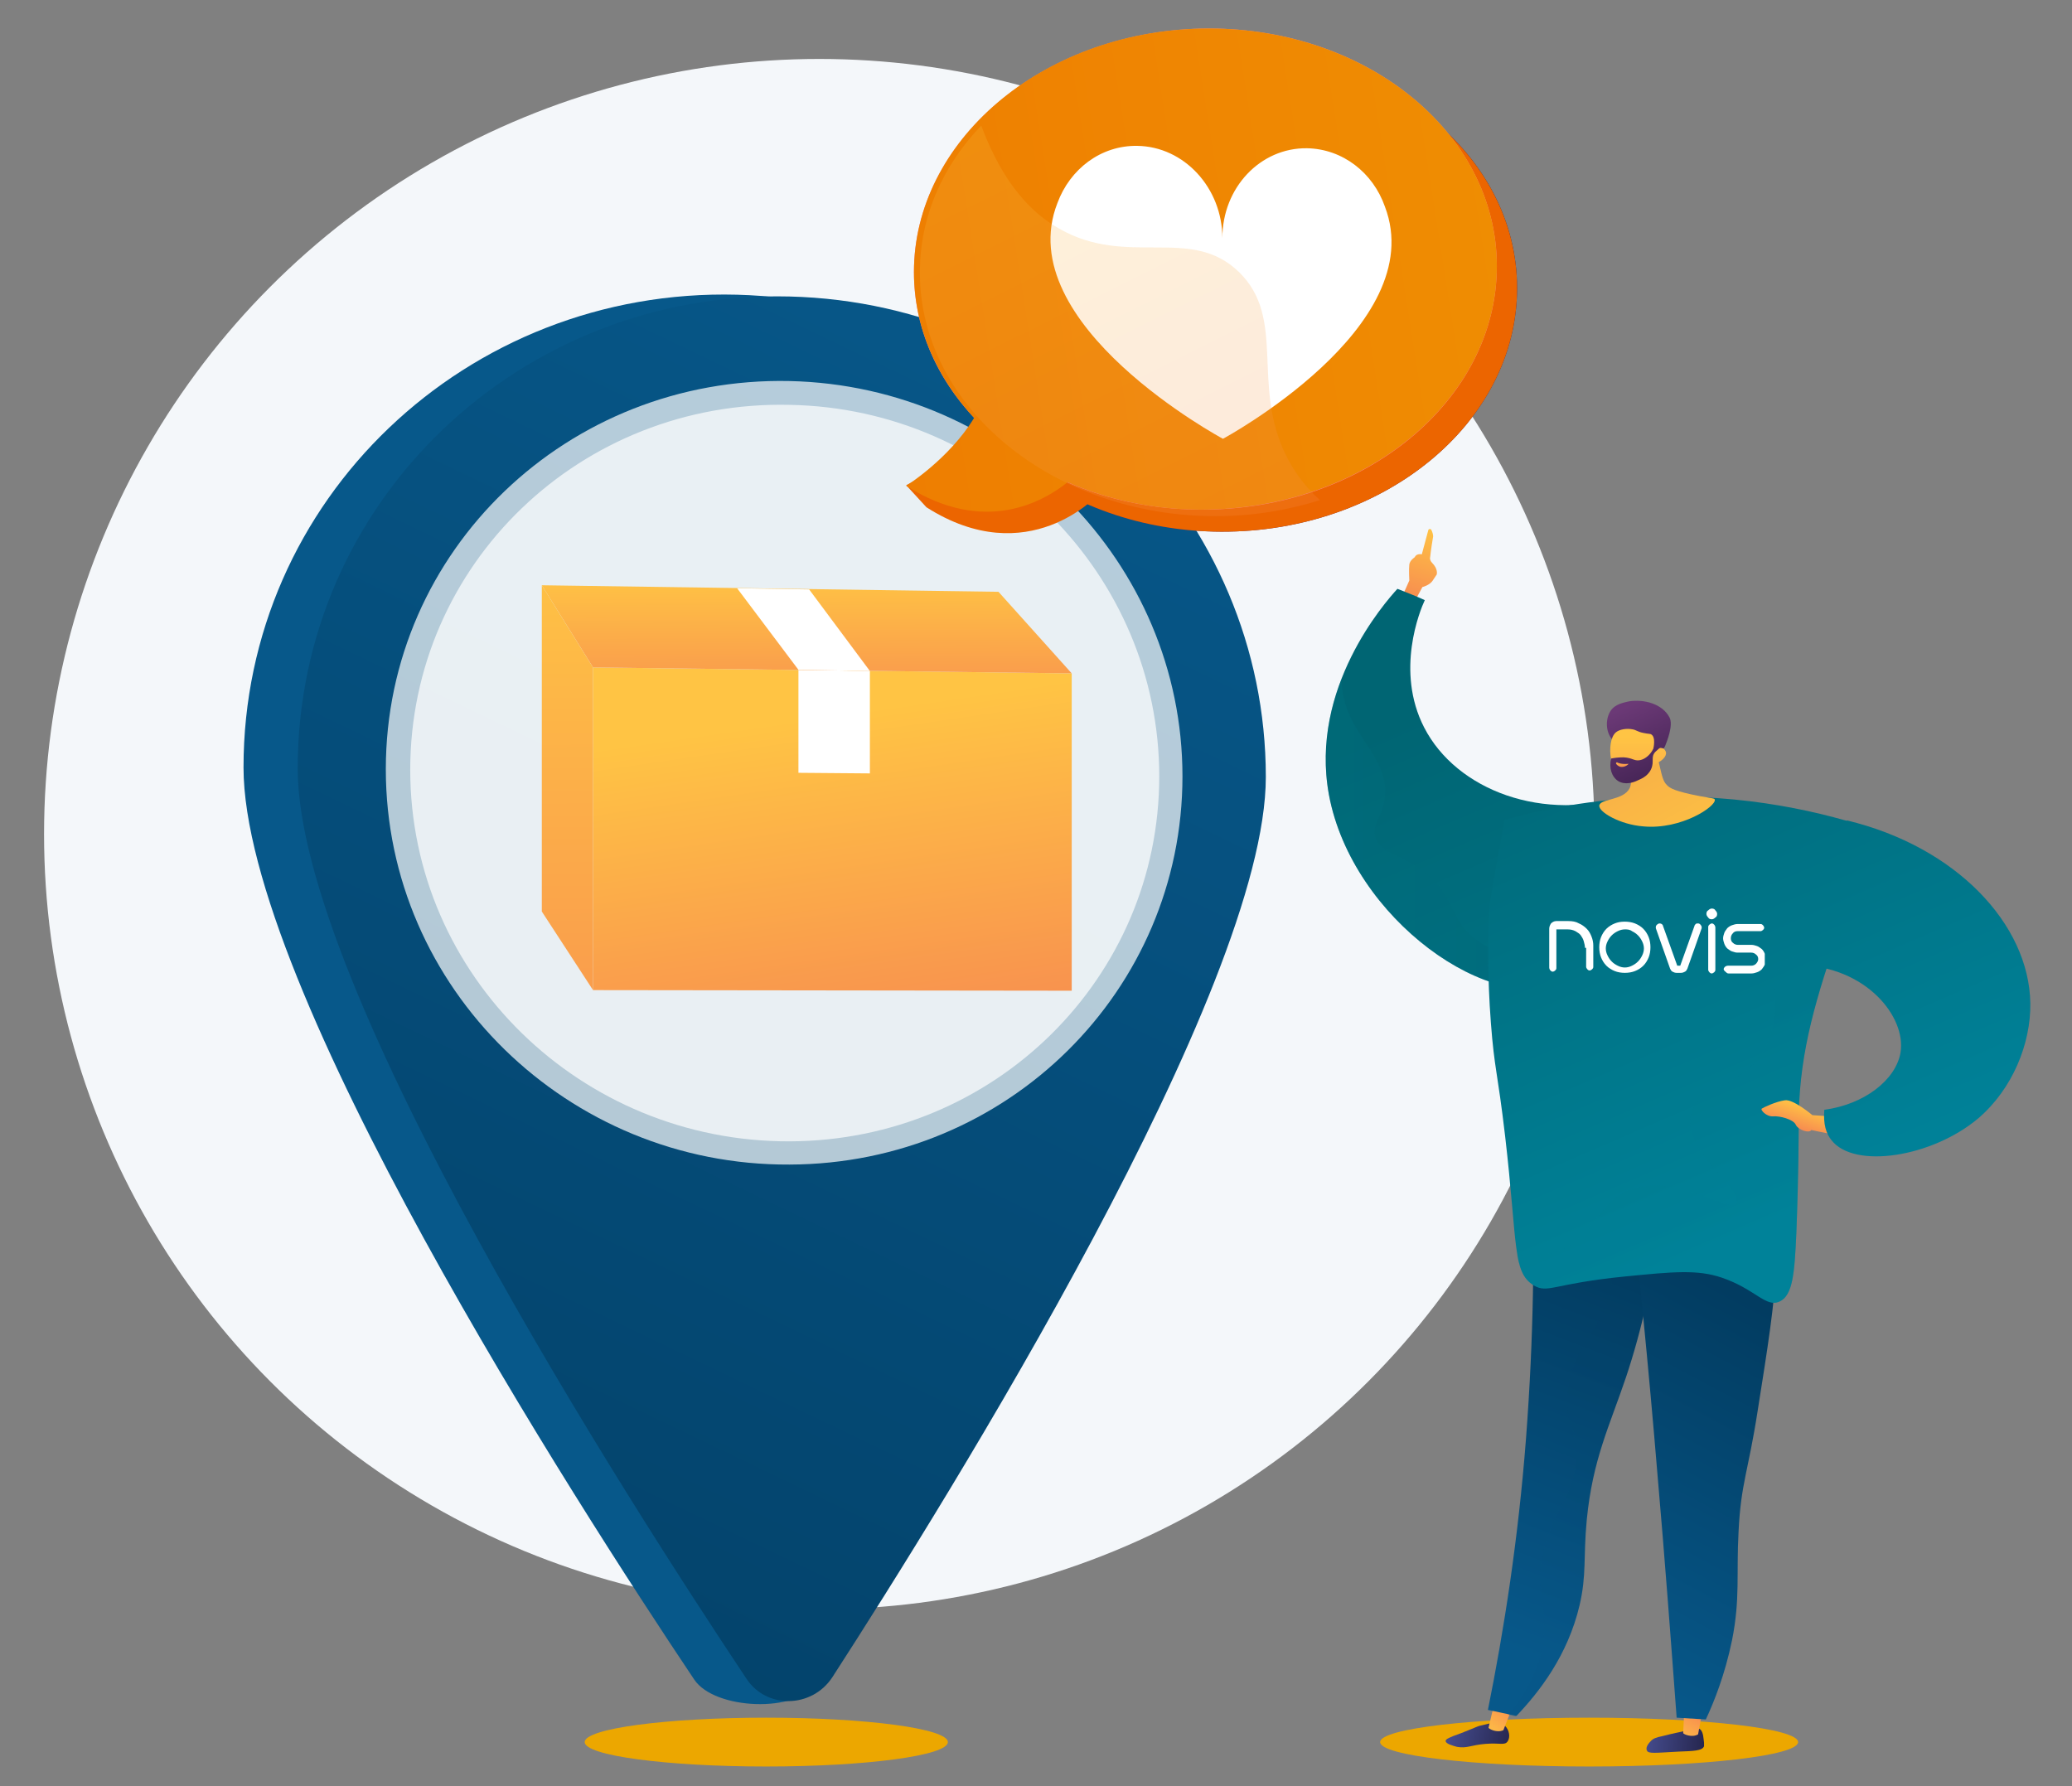
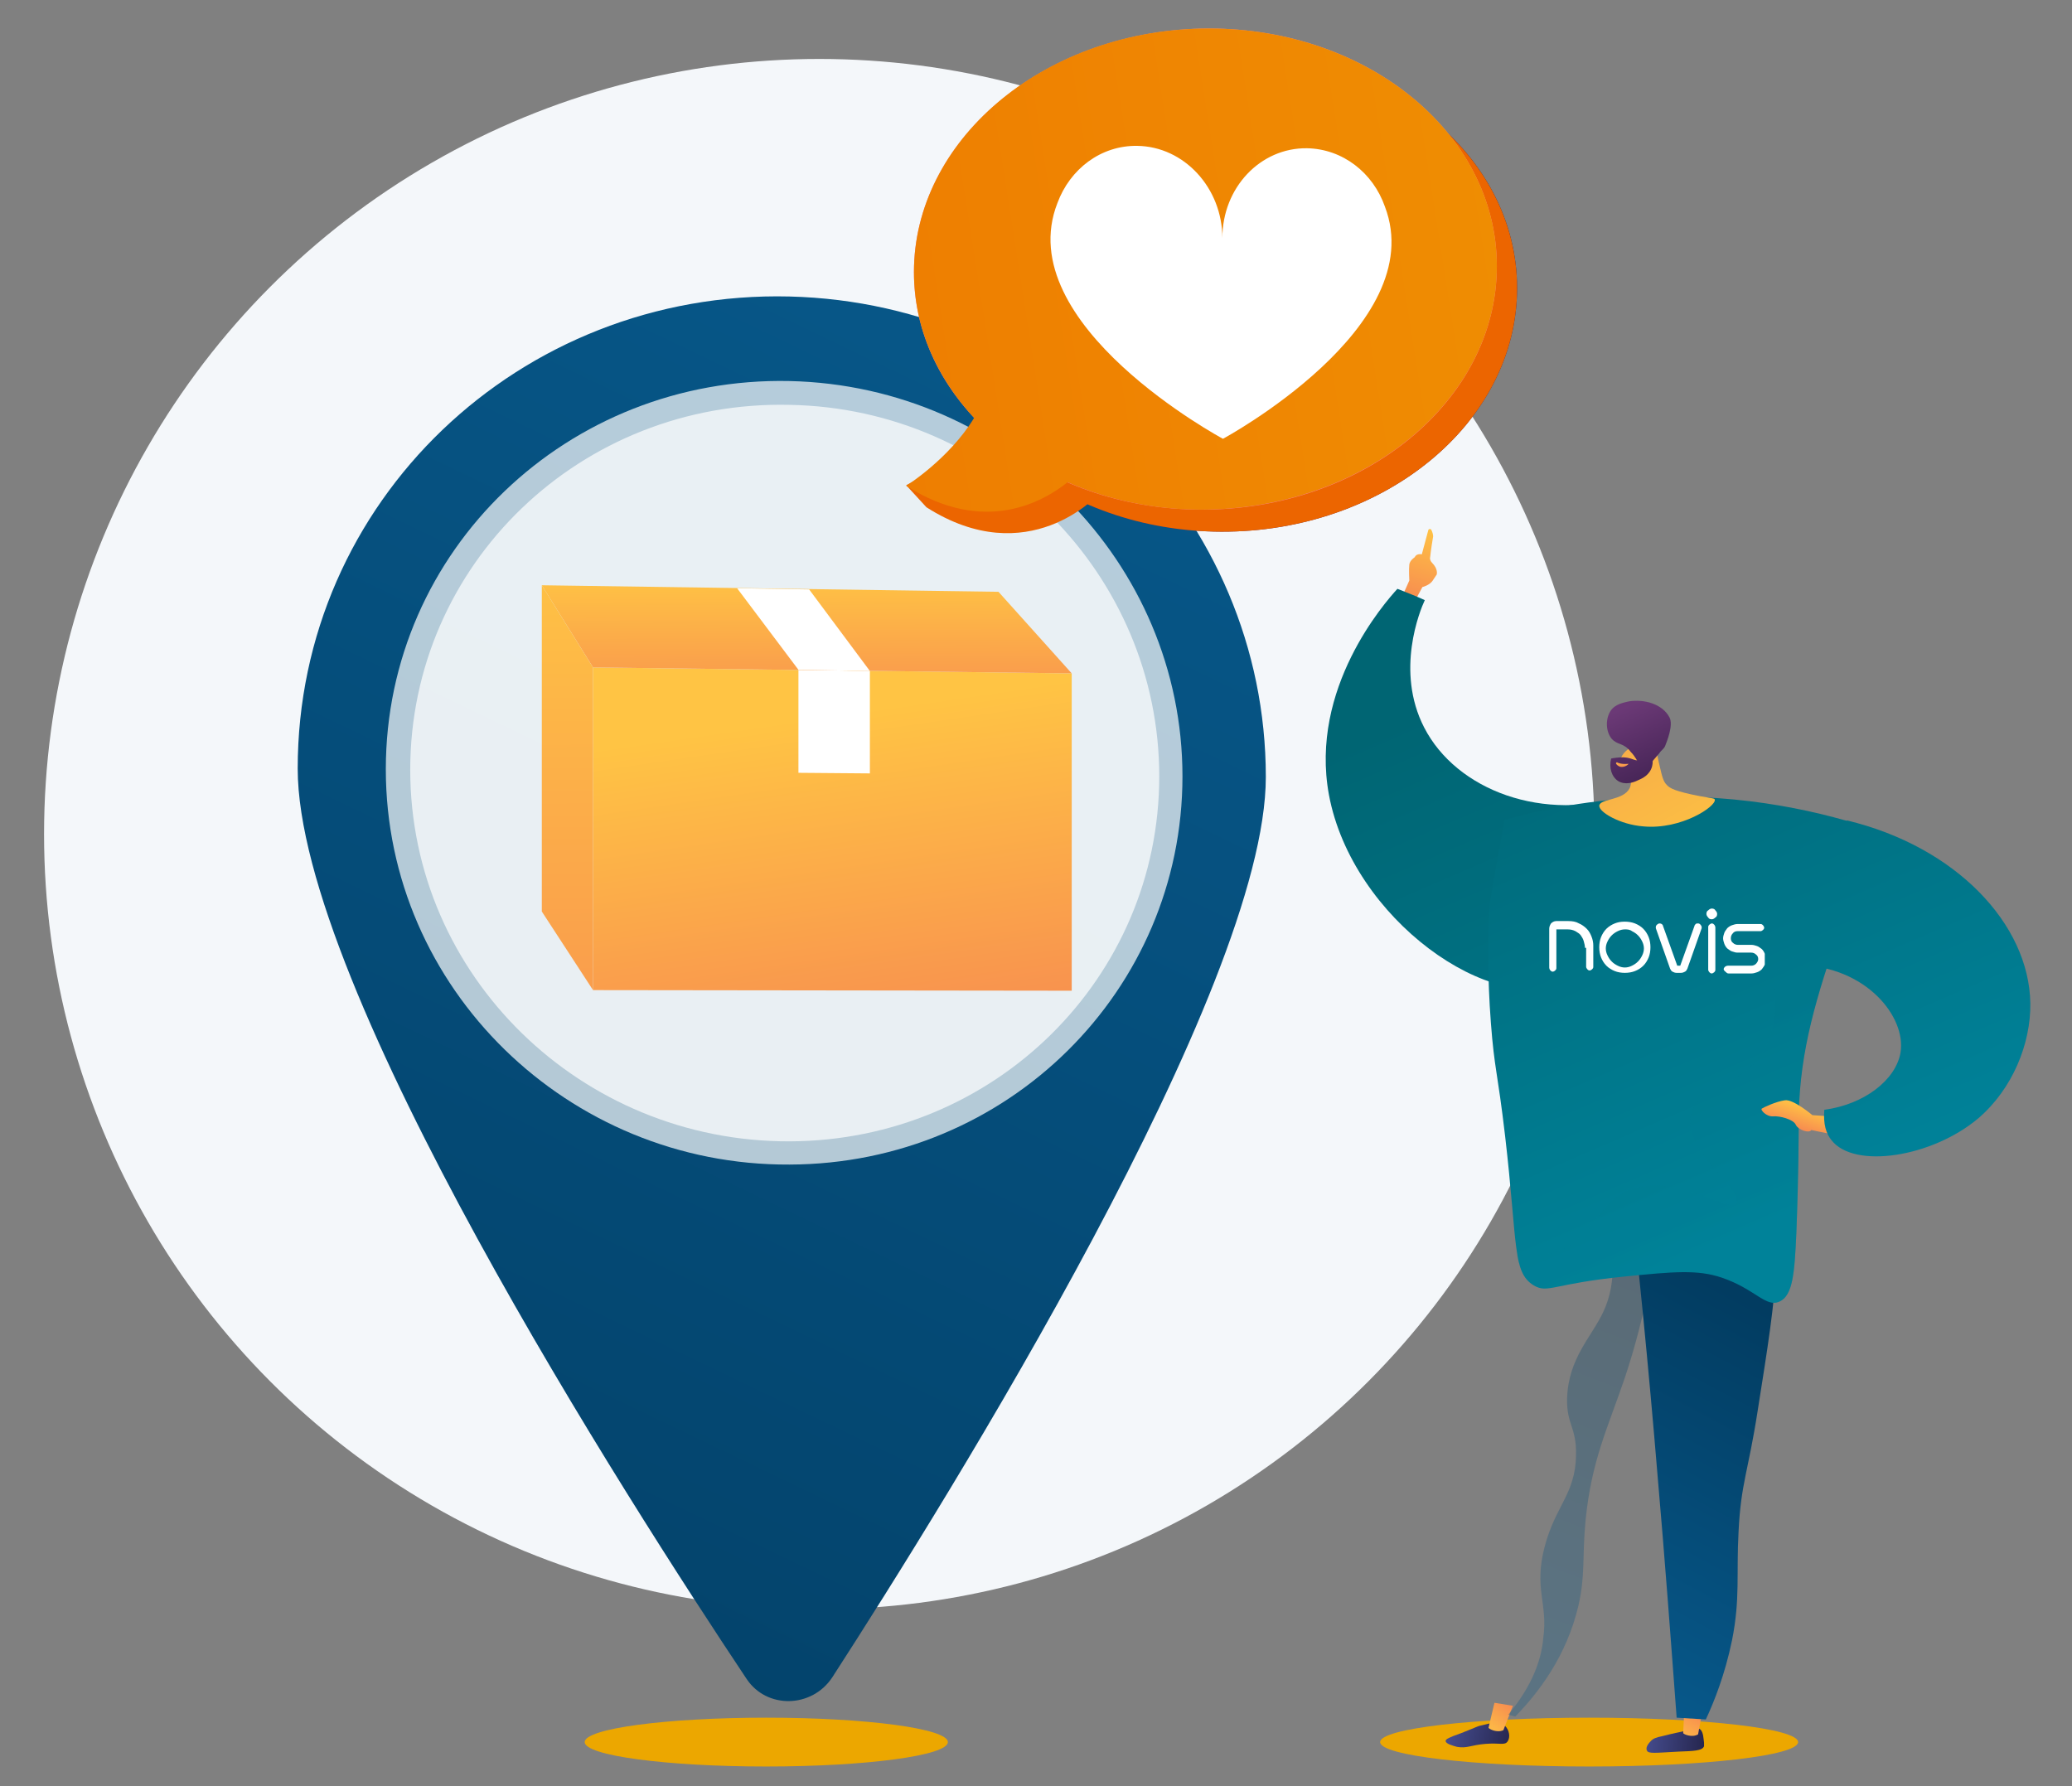
<svg xmlns="http://www.w3.org/2000/svg" xmlns:xlink="http://www.w3.org/1999/xlink" version="1.1" id="Layer_1" x="0px" y="0px" viewBox="0 0 348 300" style="enable-background:new 0 0 348 300;" xml:space="preserve">
  <rect x="0" y="0" width="348" height="300" fill="#808080" stroke="none" />
  <style type="text/css">
	.st0{fill:#F4F7FA;}
	.st1{fill:#ECA700;}
	.st2{fill:url(#SVGID_1_);}
	.st3{fill:url(#SVGID_00000078760170305830742890000001832641889690016426_);}
	.st4{opacity:0.7;fill:#FFFFFF;}
	.st5{fill:url(#SVGID_00000022530870792568869540000017082181952731776444_);}
	.st6{fill:#FFFFFF;}
	.st7{fill:url(#SVGID_00000166664364211694350280000015614861179194127513_);}
	.st8{fill:url(#SVGID_00000091714134630419937080000010633361825921348276_);}
	.st9{fill:url(#SVGID_00000175318770575517805120000005444265978456112046_);}
	.st10{fill:#EC6500;}
	.st11{fill:url(#SVGID_00000160903892305386204820000002651084559786898603_);}
	.st12{fill:url(#SVGID_00000105425037386944574070000001169377533354353341_);}
	.st13{opacity:0.2;}
	.st14{fill:url(#SVGID_00000065777150886026106540000014808033833089811607_);}
	.st15{fill:url(#SVGID_00000011028684864645377530000014773887412791142797_);}
	.st16{fill:url(#SVGID_00000075874458946220858740000012170869304123684737_);}
	.st17{fill:url(#SVGID_00000155851983901980338550000015494261279527474347_);}
	.st18{fill:url(#SVGID_00000105395399304670262080000014486757689238938541_);}
	.st19{fill:url(#SVGID_00000169520006463877704510000004979073464894074766_);}
	.st20{fill:url(#SVGID_00000058577655036238346250000014256837865943185332_);}
	.st21{fill:url(#SVGID_00000037666188237067011850000018232626093514611644_);}
	.st22{opacity:0.3;fill:url(#SVGID_00000103967200232782363840000009601929033972772492_);}
	.st23{fill:url(#SVGID_00000147195127645859535040000000408626440324743084_);}
	.st24{opacity:0.3;fill:url(#SVGID_00000095315706921019247610000017510126986066525594_);}
	.st25{fill:url(#SVGID_00000137120787110215025000000004893888536346395583_);}
	.st26{fill:url(#SVGID_00000150793272850910335420000006639473841071859645_);}
	.st27{fill:url(#SVGID_00000126325568510778338120000016904298406280966792_);}
	.st28{fill:url(#SVGID_00000096021602262073222850000001277993017153874857_);}
	.st29{fill:url(#SVGID_00000114753018612668473070000014577079365207862952_);}
	.st30{fill:url(#SVGID_00000148657049476912646040000006583834175158806428_);}
	.st31{opacity:0.3;fill:url(#SVGID_00000071534026986072428430000000059254810980002706_);}
	.st32{fill:url(#SVGID_00000170977557715905657630000014103656153498305671_);}
	.st33{fill:url(#SVGID_00000107572867777821008540000017052801897992700309_);}
	.st34{clip-path:url(#SVGID_00000090269682236324150190000009958013550450414208_);}
	.st35{clip-path:url(#SVGID_00000074409734131927868170000017942164621322836915_);fill:#FFFFFF;}
</style>
  <circle class="st0" cx="137.6" cy="140.1" r="130.2" />
  <ellipse class="st1" cx="266.9" cy="292.6" rx="35.1" ry="4.1" />
  <ellipse class="st1" cx="128.7" cy="292.6" rx="30.5" ry="4.1" />
  <g>
    <g>
      <linearGradient id="SVGID_1_" gradientUnits="userSpaceOnUse" x1="178.477" y1="16.033" x2="-52.135" y2="496.21">
        <stop offset="0.841" style="stop-color:#07588A" />
        <stop offset="0.872" style="stop-color:#075687" />
        <stop offset="0.892" style="stop-color:#06507E" />
        <stop offset="0.909" style="stop-color:#04466F" />
        <stop offset="0.92" style="stop-color:#023C61" />
      </linearGradient>
-       <path class="st2" d="M204.1,130.4c0,35.6-47.1,121.7-66.8,152.2c-3.4,5.2-17.3,4.6-20.7-0.5c-20.1-30-75.7-116.4-75.7-153.2    c0-45,37.5-80.6,82.9-79.4C168.4,50.7,204.1,86.9,204.1,130.4z" />
      <linearGradient id="SVGID_00000084527739836900021760000014602989612848116394_" gradientUnits="userSpaceOnUse" x1="173.932" y1="41.184" x2="31.191" y2="338.397">
        <stop offset="0" style="stop-color:#07588A" />
        <stop offset="0.996" style="stop-color:#023C61" />
      </linearGradient>
      <path style="fill:url(#SVGID_00000084527739836900021760000014602989612848116394_);" d="M212.6,130.5    c0,35.5-53.1,120.7-72.8,151.2c-3.4,5.2-11,5.4-14.4,0.3C105.4,252,50,165.8,50,129.1c0-44.9,37.3-80.4,82.6-79.3    C177.1,50.9,212.6,87,212.6,130.5z" />
      <path class="st4" d="M198.6,130.4c0,35.9-29.3,65.1-66,65.2c-37.2,0.2-67.8-29.6-67.8-66.4s30.6-66,67.8-65.2    C169.3,64.8,198.6,94.5,198.6,130.4z" />
      <path class="st4" d="M194.7,130.4c0,33.8-27.6,61.2-62.1,61.3c-35,0.1-63.7-27.8-63.7-62.4s28.7-62.1,63.7-61.3    C167.1,68.6,194.7,96.6,194.7,130.4z" />
      <g>
        <linearGradient id="SVGID_00000072963137912529368720000012927243824849248900_" gradientUnits="userSpaceOnUse" x1="136.984" y1="120.387" x2="149.952" y2="208.969">
          <stop offset="0" style="stop-color:#FFC444" />
          <stop offset="0.996" style="stop-color:#F36F56" />
        </linearGradient>
        <polygon style="fill:url(#SVGID_00000072963137912529368720000012927243824849248900_);" points="180,166.4 99.6,166.3      99.6,112.1 180,113.1    " />
        <polygon class="st6" points="146.1,129.9 134.1,129.8 134.1,112.5 146.1,112.7    " />
        <linearGradient id="SVGID_00000143605909112767707280000009467399424859414714_" gradientUnits="userSpaceOnUse" x1="135.453" y1="96.409" x2="135.589" y2="133.8">
          <stop offset="0" style="stop-color:#FFC444" />
          <stop offset="0.996" style="stop-color:#F36F56" />
        </linearGradient>
        <polygon style="fill:url(#SVGID_00000143605909112767707280000009467399424859414714_);" points="180,113.1 99.6,112.1 91,98.3      167.7,99.4    " />
        <linearGradient id="SVGID_00000109725233198612893050000004762233435805623204_" gradientUnits="userSpaceOnUse" x1="95.133" y1="90.497" x2="95.749" y2="259.105">
          <stop offset="0" style="stop-color:#FFC444" />
          <stop offset="0.996" style="stop-color:#F36F56" />
        </linearGradient>
        <polygon style="fill:url(#SVGID_00000109725233198612893050000004762233435805623204_);" points="99.6,166.3 91,153.1 91,98.3      99.6,112.1    " />
        <polygon class="st6" points="146.1,112.7 134.1,112.5 123.8,98.8 135.9,99    " />
      </g>
    </g>
    <g>
      <linearGradient id="SVGID_00000049184059612715646860000006337494342228558757_" gradientUnits="userSpaceOnUse" x1="332.608" y1="15.392" x2="399.404" y2="139.277" gradientTransform="matrix(-1 0 0 1 556.504 0)">
        <stop offset="0" style="stop-color:#311944" />
        <stop offset="1" style="stop-color:#893976" />
      </linearGradient>
      <path style="fill:url(#SVGID_00000049184059612715646860000006337494342228558757_);" d="M156.9,49.4c0,22,21.4,39.8,48.2,39.9    c27.2,0.1,49.7-18.2,49.7-40.9S232.3,7.9,205.1,8.5C178.3,9.1,156.9,27.4,156.9,49.4z" />
      <path class="st10" d="M156.9,49.4c0,22,21.4,39.8,48.2,39.9c27.2,0.1,49.7-18.2,49.7-40.9S232.3,7.9,205.1,8.5    C178.3,9.1,156.9,27.4,156.9,49.4z" />
      <path class="st10" d="M184.4,83.1c0,0-11.7,13-28.8,2.1l-3.4-3.7c0,0,17.4-8.8,17.8-16.4L184.4,83.1z" />
      <linearGradient id="SVGID_00000107555634863875664100000011922155402295220626_" gradientUnits="userSpaceOnUse" x1="336.052" y1="11.738" x2="402.848" y2="135.623" gradientTransform="matrix(-1 0 0 1 556.504 0)">
        <stop offset="0" style="stop-color:#FF9085" />
        <stop offset="1" style="stop-color:#FB6FBB" />
      </linearGradient>
      <path style="fill:url(#SVGID_00000107555634863875664100000011922155402295220626_);" d="M153.5,45.7c0,22,21.4,39.8,48.2,39.9    c27.2,0.1,49.7-18.2,49.7-40.9c0-22.6-22.4-40.5-49.7-39.9C174.8,5.5,153.5,23.8,153.5,45.7z" />
      <linearGradient id="SVGID_00000018218109406174254570000011978231661528759470_" gradientUnits="userSpaceOnUse" x1="11.87" y1="-8.417" x2="585.437" y2="81.516" gradientTransform="matrix(-1 0 0 1 556.504 0)">
        <stop offset="0" style="stop-color:#F3B704" />
        <stop offset="0.996" style="stop-color:#EC6500" />
      </linearGradient>
      <path style="fill:url(#SVGID_00000018218109406174254570000011978231661528759470_);" d="M152.2,81.6c0,0,7.2-4.5,11.4-11.4    c-6.3-6.8-10.1-15.2-10.1-24.5c0-22,21.4-40.3,48.2-40.9c27.2-0.6,49.7,17.2,49.7,39.9c0,22.6-22.4,40.9-49.7,40.9    c-8.1,0-15.7-1.7-22.4-4.6C175.3,84.2,165.4,90,152.2,81.6z" />
      <g>
        <path class="st6" d="M232.6,34.7L232.6,34.7c-2-5.7-7.1-9.7-13.1-9.8c-7.8-0.1-14.2,6.6-14.2,15.1c0-8.4-6.4-15.4-14.3-15.5     c-6.1-0.1-11.3,3.9-13.4,9.6l0,0c-8,20.4,27.8,39.6,27.8,39.6S240.3,54.9,232.6,34.7z" />
      </g>
      <g class="st13">
        <linearGradient id="SVGID_00000112597908267770500690000000896448133903393696_" gradientUnits="userSpaceOnUse" x1="166.811" y1="19.923" x2="232.529" y2="151.802">
          <stop offset="0" style="stop-color:#FCC343" />
          <stop offset="0.886" style="stop-color:#ED6E54" />
        </linearGradient>
-         <path style="fill:url(#SVGID_00000112597908267770500690000000896448133903393696_);" d="M216,76.5c-5.9-11.9,0.1-23-7.9-30.8     c-8.1-7.9-18.7-0.7-30.2-7.3c-4.5-2.5-9.4-7.4-13.1-17.3c-6.5,6.8-10.3,15.3-10.3,24.7c0,22.6,22.4,40.9,49.7,40.9     c6.2,0,12.1-1,17.5-2.7C218.9,81.5,217.2,78.9,216,76.5z" />
      </g>
    </g>
    <g>
      <linearGradient id="SVGID_00000086678478250014619240000004694585254048466095_" gradientUnits="userSpaceOnUse" x1="2374.513" y1="88.743" x2="2380.601" y2="107.323" gradientTransform="matrix(-1 0 0 1 2615.82 0)">
        <stop offset="0" style="stop-color:#FFC444" />
        <stop offset="0.996" style="stop-color:#F36F56" />
      </linearGradient>
      <path style="fill:url(#SVGID_00000086678478250014619240000004694585254048466095_);" d="M237.5,101.2l1.4-2.6    c0,0,1.3-0.3,1.8-1.2c0.6-0.9,0.6-0.9,0.6-0.9s0.3-0.9-0.8-2c-0.2-0.2-0.4-0.6-0.3-0.9c0.1-1,0.4-3,0.5-3.5c0-0.3-0.1-0.7-0.3-1.1    c-0.1-0.2-0.4-0.2-0.5,0l-1.1,4.1c0,0-0.9-0.2-1.2,0.5c0,0-0.8,0.5-0.9,1.2c-0.1,0.8,0,2.7,0,2.7l-1.2,2.7L237.5,101.2z" />
      <linearGradient id="SVGID_00000047020010107127211290000014227455060520917938_" gradientUnits="userSpaceOnUse" x1="2326.113" y1="229.921" x2="2374.515" y2="118.085" gradientTransform="matrix(-1 0 0 1 2615.82 0)">
        <stop offset="0" style="stop-color:#008299" />
        <stop offset="0.996" style="stop-color:#006573" />
      </linearGradient>
      <path style="fill:url(#SVGID_00000047020010107127211290000014227455060520917938_);" d="M239.3,100.8c-0.8,1.7-5,11.9-0.1,21.4    c5.4,10.5,20,16.1,34.5,11.3c0.1,1.9,1.3,25.7-10.4,31.4c-12.6,6.1-36.2-10.5-40.1-31.4c-3.3-17.9,9.4-32.3,11.5-34.6    C236.2,99.5,237.8,100.1,239.3,100.8z" />
      <linearGradient id="SVGID_00000060730313246437734400000014696425145914283671_" gradientUnits="userSpaceOnUse" x1="-3092.713" y1="586.067" x2="-3083.037" y2="586.067" gradientTransform="matrix(0.996 8.970000e-02 -8.970000e-02 0.996 3409.515 -14.335)">
        <stop offset="0" style="stop-color:#444B8C" />
        <stop offset="0.996" style="stop-color:#26264F" />
      </linearGradient>
      <path style="fill:url(#SVGID_00000060730313246437734400000014696425145914283671_);" d="M285.6,290.5c0.5,0.5,0.5,1.5,0.6,2.2    c0,0.3,0,0.5,0,0.6c-0.3,0.8-1.9,0.8-4.3,0.9c-3.9,0.2-5.1,0.4-5.3-0.2c-0.3-0.6,0.5-1.4,0.6-1.5c0.4-0.5,1-0.7,2-0.9    c1.9-0.5,3.1-0.7,3.5-0.8C284.9,290.3,285.3,290.2,285.6,290.5z" />
      <linearGradient id="SVGID_00000074439279320510223120000016467606888331114892_" gradientUnits="userSpaceOnUse" x1="-3555.405" y1="486.712" x2="-3551.16" y2="477.925" gradientTransform="matrix(0.998 6.940000e-02 -6.940000e-02 0.998 3862.78 53.566)">
        <stop offset="0" style="stop-color:#FFC444" />
        <stop offset="0.996" style="stop-color:#F36F56" />
      </linearGradient>
      <path style="fill:url(#SVGID_00000074439279320510223120000016467606888331114892_);" d="M282.9,286.7l-0.2,4.4    c0.1,0.2,1.5,0.8,2.5,0.2l0.8-4.4L282.9,286.7z" />
      <linearGradient id="SVGID_00000036945253800504062960000005764601955518184095_" gradientUnits="userSpaceOnUse" x1="-3295.426" y1="900.132" x2="-3285.146" y2="900.132" gradientTransform="matrix(0.977 0.213 -0.213 0.977 3654.876 113.806)">
        <stop offset="0" style="stop-color:#444B8C" />
        <stop offset="0.996" style="stop-color:#26264F" />
      </linearGradient>
      <path style="fill:url(#SVGID_00000036945253800504062960000005764601955518184095_);" d="M252.8,289.9c0.7,0.7,0.9,1.9,0.4,2.6    c-0.5,0.7-1.3,0.2-3.7,0.4c-2.5,0.2-3.1,0.8-4.8,0.5c-0.7-0.2-1.9-0.5-1.9-1c0-0.3,0.6-0.6,2.6-1.3c2.8-1.1,2.8-1.2,3.4-1.3    C250.4,289.4,251.9,289,252.8,289.9z" />
      <linearGradient id="SVGID_00000052089460678884510750000008534299586223117190_" gradientUnits="userSpaceOnUse" x1="-3470.709" y1="702.318" x2="-3466.374" y2="693.345" gradientTransform="matrix(0.989 0.145 -0.145 0.989 3785.43 100.995)">
        <stop offset="0" style="stop-color:#FFC444" />
        <stop offset="0.996" style="stop-color:#F36F56" />
      </linearGradient>
      <path style="fill:url(#SVGID_00000052089460678884510750000008534299586223117190_);" d="M251,286l-1,4.2c0.1,0.2,1.4,0.9,2.5,0.4    l1.6-4.1L251,286z" />
      <linearGradient id="SVGID_00000007415168152714466860000010709703441799513245_" gradientUnits="userSpaceOnUse" x1="2707.926" y1="59.992" x2="2680.507" y2="-1.819" gradientTransform="matrix(-0.999 5.330000e-02 5.330000e-02 0.999 2946.664 69.189)">
        <stop offset="0" style="stop-color:#07588A" />
        <stop offset="0.996" style="stop-color:#023C61" />
      </linearGradient>
-       <path style="fill:url(#SVGID_00000007415168152714466860000010709703441799513245_);" d="M257.2,195c0.6,13.9,0.4,29.5-0.9,46.6    c-1.3,16.9-3.7,32.2-6.4,45.6c1.6,0.3,3.2,0.7,4.8,1c3.8-4,8.6-10.1,10.6-18.6c1.2-5.2,0.6-7.9,1.2-14.3c1-10.2,3.8-15.7,6.6-24    c2.5-7.5,5.3-18.4,6.4-32.9C272,197.3,264.6,196.2,257.2,195z" />
      <linearGradient id="SVGID_00000027574437154962313290000008218521964249531521_" gradientUnits="userSpaceOnUse" x1="2703.674" y1="61.878" x2="2676.254" y2="6.744625e-02" gradientTransform="matrix(-0.999 5.330000e-02 5.330000e-02 0.999 2946.664 69.189)">
        <stop offset="0" style="stop-color:#07588A" />
        <stop offset="0.996" style="stop-color:#023C61" />
      </linearGradient>
      <path style="opacity:0.3;fill:url(#SVGID_00000027574437154962313290000008218521964249531521_);" d="M259.4,259.9    c1.8-7,5.2-8.9,5.3-15.5c0.1-4.7-1.6-5.1-1.5-9.5c0.2-6.8,4.1-10.3,6.1-14.6c2.1-4.5,2.9-11.7-2.8-23.8c4.3,0.7,8.6,1.3,12.8,2    c-1.1,14.5-3.9,25.4-6.4,32.9c-2.8,8.3-5.6,13.8-6.6,24c-0.6,6.4,0,9-1.2,14.3c-2,8.5-6.7,14.6-10.6,18.6    c-0.4-0.1-0.8-0.2-1.2-0.3c4.1-4.9,5.6-9.3,5.9-12.9C260,269.3,257.6,266.9,259.4,259.9z" />
      <linearGradient id="SVGID_00000034788965042934732990000003523380166722972603_" gradientUnits="userSpaceOnUse" x1="2374.246" y1="472.193" x2="2346.825" y2="410.381" gradientTransform="matrix(-0.998 -6.940000e-02 -6.940000e-02 0.998 2662.478 -29.433)">
        <stop offset="0" style="stop-color:#07588A" />
        <stop offset="0.996" style="stop-color:#023C61" />
      </linearGradient>
      <path style="fill:url(#SVGID_00000034788965042934732990000003523380166722972603_);" d="M273.2,194.2c1.9,17.6,3.7,35.5,5.2,53.7    c1.2,13.7,2.2,27.2,3.2,40.6c1.6,0.1,3.3,0.2,4.9,0.3c1.4-3,3.2-7.5,4.4-13.3c1.4-7,0.7-11.1,1.1-18.3c0.4-8.1,1.6-9.9,3.2-20.2    c3.3-20.8,5-31.2-0.3-37.4C293.2,197.6,287.9,192.7,273.2,194.2z" />
      <linearGradient id="SVGID_00000096776564723078085840000003105038827639238575_" gradientUnits="userSpaceOnUse" x1="2444.492" y1="140.132" x2="2355.356" y2="140.132" gradientTransform="matrix(-1 0 0 1 2615.82 0)">
        <stop offset="0" style="stop-color:#008299" />
        <stop offset="0.996" style="stop-color:#006573" />
      </linearGradient>
-       <path style="opacity:0.3;fill:url(#SVGID_00000096776564723078085840000003105038827639238575_);" d="M225.3,114.1    c0.1,2.2,0.5,3.9,1.1,5.4c2.1,5.3,7.2,9.1,6.1,15c-0.5,3-2.1,4-1.5,6.1c0.9,3,4.8,2.9,8.9,6.4c3.6,3.1,3.8,5.9,5.7,8.5    c2.5,3.5,8.3,6.7,22.2,5.7c-1.2,1.6-2.7,2.9-4.5,3.7c-12.6,6.1-36.2-10.5-40.1-31.4C221.9,126.3,223.1,119.6,225.3,114.1z" />
      <linearGradient id="SVGID_00000080183308815401331100000000947274057740474039_" gradientUnits="userSpaceOnUse" x1="2317.814" y1="205.607" x2="2359.74" y2="108.734" gradientTransform="matrix(-1 0 0 1 2615.82 0)">
        <stop offset="0" style="stop-color:#008299" />
        <stop offset="0.996" style="stop-color:#006573" />
      </linearGradient>
      <path style="fill:url(#SVGID_00000080183308815401331100000000947274057740474039_);" d="M315.4,139.5c-8.8-3-22.2-6.3-38.6-5.6    c-9.5,0.4-17.7,2-24.1,3.8c-0.9,4.9-1.8,9.8-2.6,14.7c-0.2,4.9-0.3,11.6,0.3,19.4c0.6,7.9,1.1,8,2.4,19.1    c2.1,18.1,1.2,22.8,4.8,25c2.4,1.4,3.2-0.3,15.3-1.5c8.1-0.8,12.2-1.2,16.3,0.2c5.6,1.9,7.4,5.1,9.7,4c2.2-1,2.5-4.8,2.8-11.4    c0.4-10.2,0.4-17.2,0.4-19.7c0.2-11.4,3.1-20.2,6.8-31.3C311.1,149.1,313.5,143.5,315.4,139.5z" />
      <g>
        <linearGradient id="SVGID_00000075163140078249751060000004717079148241369484_" gradientUnits="userSpaceOnUse" x1="2662.355" y1="-1615.488" x2="2666.202" y2="-1717.976" gradientTransform="matrix(-0.894 0.447 0.447 0.894 3387.146 399.261)">
          <stop offset="0" style="stop-color:#FCC343" />
          <stop offset="0.886" style="stop-color:#ED6E54" />
        </linearGradient>
        <path style="fill:url(#SVGID_00000075163140078249751060000004717079148241369484_);" d="M277.9,122.6c0.1,2.9,0.6,5.1,1,6.7     c0.4,1.8,0.7,2.2,1.1,2.6c0.5,0.5,1.3,1,5.4,1.8c2.3,0.4,2.6,0.4,2.6,0.6c0.3,1.1-5.6,5.1-12,4.5c-3.9-0.3-7.5-2.4-7.4-3.5     c0.2-1.2,4-0.8,5.1-2.9c0.7-1.5-0.3-3.5-1.4-5.2C273.2,125.1,276.9,124.5,277.9,122.6z" />
        <g>
          <linearGradient id="SVGID_00000143618283688436901280000009460327382974280611_" gradientUnits="userSpaceOnUse" x1="-4030.025" y1="-229.051" x2="-4037.343" y2="-247.636" gradientTransform="matrix(0.999 -4.960000e-02 4.960000e-02 0.999 4318.758 165.863)">
            <stop offset="0" style="stop-color:#311944" />
            <stop offset="1" style="stop-color:#6B3976" />
          </linearGradient>
          <path style="fill:url(#SVGID_00000143618283688436901280000009460327382974280611_);" d="M270.7,124.1c-1-1.2-1.1-3.3-0.2-4.7      c0.8-1.2,2.3-1.4,3.1-1.6c2.5-0.4,5.6,0.4,6.8,2.7c0.7,1.3-0.5,4.2-0.7,4.7c-0.2,0.6-0.7,0.8-1,1.3c-0.5,0.6-1.4,1.6-2.8,3.3      c-0.1-0.5-0.3-1-0.7-1.6c-0.1-0.2-0.6-1.2-1.3-1.9C272.7,124.7,271.7,125.2,270.7,124.1z" />
          <linearGradient id="SVGID_00000005256680927854125650000007078052250506487993_" gradientUnits="userSpaceOnUse" x1="2040.633" y1="-60.546" x2="2040.296" y2="-33.432" gradientTransform="matrix(-1 -1.160000e-02 -1.160000e-02 1 2314.86 208.113)">
            <stop offset="0" style="stop-color:#FFC444" />
            <stop offset="0.996" style="stop-color:#F36F56" />
          </linearGradient>
-           <path style="fill:url(#SVGID_00000005256680927854125650000007078052250506487993_);" d="M278,128.3c0,0-1.5,2.7-4.7,2.7      c-2.9,0-3.7-6.5-1.9-8c0.6-0.5,1.8-0.7,2.8-0.5c0.6,0.1,0.8,0.4,1.8,0.6c0.9,0.2,1.2,0.1,1.4,0.3c0.4,0.3,0.6,1,0.2,2.9      c0.5-0.6,1.2-0.8,1.7-0.6c0.1,0,0.3,0.2,0.4,0.4C280.1,126.7,279.5,127.7,278,128.3z" />
          <linearGradient id="SVGID_00000134932601448975454120000002424821447918369945_" gradientUnits="userSpaceOnUse" x1="-4032.261" y1="-228.161" x2="-4039.586" y2="-246.766" gradientTransform="matrix(0.999 -4.960000e-02 4.960000e-02 0.999 4318.758 165.863)">
            <stop offset="0" style="stop-color:#311944" />
            <stop offset="1" style="stop-color:#6B3976" />
          </linearGradient>
          <path style="fill:url(#SVGID_00000134932601448975454120000002424821447918369945_);" d="M277.6,123c-0.1,0.1,0.3,0.6,0.4,1.3      c0.1,1.4-1.2,3.2-2.7,3.4c-0.9,0.1-1.1-0.4-2.6-0.5c-0.9,0-1.6,0.1-2.1,0.2c-0.4,1.6,0.1,3.1,1.2,3.8c1.2,0.7,2.6,0.2,3.2-0.1      c0.4-0.2,1.7-0.6,2.3-1.9c0.6-1.3-0.1-2,0.7-2.9c0.4-0.4,0.9-0.7,1.4-1.5c0.1-0.2,0.2-0.4,0.3-0.6      C278.8,123.7,277.8,122.8,277.6,123z" />
          <linearGradient id="SVGID_00000163756126230532552670000008873053328522163874_" gradientUnits="userSpaceOnUse" x1="-4039.43" y1="-239.371" x2="-4039.049" y2="-235.975" gradientTransform="matrix(0.999 -4.960000e-02 4.960000e-02 0.999 4318.758 165.863)">
            <stop offset="0" style="stop-color:#FFC444" />
            <stop offset="1" style="stop-color:#F36F56" />
          </linearGradient>
          <path style="fill:url(#SVGID_00000163756126230532552670000008873053328522163874_);" d="M271.7,128.1c0,0,0.6,0.3,1.7,0.2      c0.1,0,0.1,0,0.1,0c0,0.1-0.6,0.6-1.3,0.5c-0.5-0.1-0.8-0.5-0.8-0.6C271.5,128,271.6,128,271.7,128.1z" />
        </g>
      </g>
      <linearGradient id="SVGID_00000120534069162794779860000001901784167983790233_" gradientUnits="userSpaceOnUse" x1="2325.521" y1="208.942" x2="2367.446" y2="112.069" gradientTransform="matrix(-1 0 0 1 2615.82 0)">
        <stop offset="0" style="stop-color:#008299" />
        <stop offset="0.996" style="stop-color:#006573" />
      </linearGradient>
      <path style="opacity:0.3;fill:url(#SVGID_00000120534069162794779860000001901784167983790233_);" d="M262.2,209.9    c5.9-2.5,5.9-7.8,11.4-10c7.9-3.1,16.6,4.1,18,2.1c1.4-2.1-9-8.5-7.6-14.8c1.1-5,8.4-4.1,12.3-11c3.7-6.5,0.1-12.6,3.4-14.8    c1.2-0.8,3.2-1.1,7.2,0.6c-2.7,8.6-4.7,16.1-4.8,25.4c0,2.5,0,9.5-0.4,19.7c-0.3,6.6-0.5,10.4-2.8,11.4c-2.3,1-4.2-2.1-9.7-4    c-4.1-1.4-8.2-1-16.3-0.2c-12.1,1.2-12.9,2.9-15.3,1.5c-1.5-0.9-2.3-2.3-2.8-5C257.1,211.1,259.7,211,262.2,209.9z" />
      <linearGradient id="SVGID_00000085950721726573315510000003475558756188539056_" gradientUnits="userSpaceOnUse" x1="2312.972" y1="185.501" x2="2314.918" y2="191.441" gradientTransform="matrix(-1 0 0 1 2615.82 0)">
        <stop offset="0" style="stop-color:#FFC444" />
        <stop offset="0.996" style="stop-color:#F36F56" />
      </linearGradient>
      <path style="fill:url(#SVGID_00000085950721726573315510000003475558756188539056_);" d="M307.3,187.5l-2.9-0.2    c0,0-3.2-2.7-4.6-2.5c-1.5,0.2-3.6,1.2-3.9,1.4c-0.3,0.2,0.8,1.4,1.9,1.3c1.1-0.1,3.4,0.5,3.8,1.4c0.4,0.9,2.3,1.5,2.6,0.9    l3.9,0.8L307.3,187.5z" />
      <linearGradient id="SVGID_00000061467421893885709280000006012155652713377962_" gradientUnits="userSpaceOnUse" x1="2285.688" y1="191.703" x2="2327.613" y2="94.83" gradientTransform="matrix(-1 0 0 1 2615.82 0)">
        <stop offset="0" style="stop-color:#008299" />
        <stop offset="0.996" style="stop-color:#006573" />
      </linearGradient>
      <path style="fill:url(#SVGID_00000061467421893885709280000006012155652713377962_);" d="M306.4,186.4c-0.2,2.4,0.3,4,1.2,5.1    c3.8,4.9,16.9,2.9,24.7-3.7c5.7-4.9,8.8-12.5,8.7-19.3c-0.2-13.3-12.5-26.3-30.8-30.7c-2.7,8.1-5.4,16.2-8.1,24.3    c11.3,0.2,18.1,8.7,17.1,14.7C318.4,181.4,313.1,185.5,306.4,186.4z" />
    </g>
  </g>
  <g id="Logo_novis_neg._00000125565534074093296520000001818520334150593462_">
    <g>
      <defs>
        <rect id="SVGID_00000093880494059897891130000014987556645936465826_" x="260.1" y="152.6" width="36.3" height="11" />
      </defs>
      <clipPath id="SVGID_00000182486818345575038900000004313434444181326989_">
        <use xlink:href="#SVGID_00000093880494059897891130000014987556645936465826_" style="overflow:visible;" />
      </clipPath>
      <g style="clip-path:url(#SVGID_00000182486818345575038900000004313434444181326989_);">
        <defs>
          <rect id="SVGID_00000093871408286913797240000003062855732032300162_" x="260.1" y="152.6" width="36.3" height="11" />
        </defs>
        <clipPath id="SVGID_00000123420177905813735420000009671469837882775692_">
          <use xlink:href="#SVGID_00000093871408286913797240000003062855732032300162_" style="overflow:visible;" />
        </clipPath>
        <path style="clip-path:url(#SVGID_00000123420177905813735420000009671469837882775692_);fill:#FFFFFF;" d="M266.2,159.2     c0-0.4-0.1-0.7-0.2-1.1c-0.1-0.4-0.3-0.7-0.5-1c-0.2-0.3-0.6-0.5-0.9-0.7c-0.4-0.2-0.8-0.3-1.3-0.3h-1.9v6.5     c0,0.2-0.1,0.3-0.2,0.4c-0.1,0.1-0.3,0.2-0.4,0.2c-0.2,0-0.3-0.1-0.4-0.2c-0.1-0.1-0.2-0.3-0.2-0.5v-6.5c0-0.3,0.1-0.6,0.3-0.9     c0.2-0.2,0.5-0.4,0.9-0.4h2c0.7,0,1.3,0.1,1.8,0.4c0.5,0.2,1,0.6,1.3,0.9c0.4,0.4,0.6,0.8,0.8,1.3c0.2,0.5,0.3,1,0.3,1.5v3.6     c0,0.2-0.1,0.3-0.2,0.4c-0.1,0.1-0.3,0.2-0.4,0.2c-0.2,0-0.3-0.1-0.4-0.2c-0.1-0.1-0.2-0.3-0.2-0.4V159.2z" />
        <path style="clip-path:url(#SVGID_00000123420177905813735420000009671469837882775692_);fill:#FFFFFF;" d="M272.9,154.8     c0.6,0,1.2,0.1,1.7,0.3c0.5,0.2,1,0.5,1.4,0.9c0.4,0.4,0.7,0.9,0.9,1.4c0.2,0.5,0.3,1.1,0.3,1.7c0,0.6-0.1,1.2-0.3,1.7     c-0.2,0.5-0.5,1-0.9,1.4c-0.4,0.4-0.9,0.7-1.4,0.9c-0.5,0.2-1.1,0.3-1.7,0.3c-0.6,0-1.2-0.1-1.7-0.3c-0.5-0.2-1-0.5-1.4-0.9     c-0.4-0.4-0.7-0.9-0.9-1.4c-0.2-0.5-0.3-1.1-0.3-1.7c0-0.6,0.1-1.2,0.3-1.7c0.2-0.5,0.5-1,0.9-1.4c0.4-0.4,0.9-0.7,1.4-0.9     S272.2,154.8,272.9,154.8 M272.9,156.1c-0.4,0-0.8,0.1-1.2,0.3c-0.4,0.2-0.7,0.4-1,0.7c-0.3,0.3-0.5,0.6-0.7,1     c-0.2,0.4-0.3,0.8-0.3,1.2c0,0.4,0.1,0.8,0.3,1.2c0.2,0.4,0.4,0.7,0.7,1c0.3,0.3,0.6,0.5,1,0.7c0.4,0.2,0.8,0.3,1.2,0.3     c0.4,0,0.8-0.1,1.2-0.3c0.4-0.2,0.7-0.4,1-0.7c0.3-0.3,0.5-0.6,0.7-1c0.2-0.4,0.3-0.8,0.3-1.2c0-0.4-0.1-0.8-0.3-1.2     c-0.2-0.4-0.4-0.7-0.7-1c-0.3-0.3-0.6-0.5-1-0.7C273.7,156.1,273.3,156.1,272.9,156.1" />
        <path style="clip-path:url(#SVGID_00000123420177905813735420000009671469837882775692_);fill:#FFFFFF;" d="M282.2,162.2l2.4-6.7     c0-0.1,0.1-0.2,0.2-0.3c0.1-0.1,0.2-0.1,0.4-0.1c0.2,0,0.3,0.1,0.4,0.2c0.1,0.1,0.2,0.3,0.2,0.4c0,0,0,0.1,0,0.1c0,0,0,0.1,0,0.1     l-2.4,6.8c-0.1,0.2-0.2,0.4-0.4,0.5c-0.2,0.1-0.4,0.2-0.7,0.2h-0.7c-0.3,0-0.5-0.1-0.7-0.2c-0.2-0.1-0.3-0.3-0.4-0.5l-2.4-6.8     c0,0,0-0.1,0-0.1c0,0,0-0.1,0-0.1c0-0.2,0.1-0.3,0.2-0.4c0.1-0.1,0.3-0.2,0.4-0.2c0.1,0,0.2,0,0.4,0.1c0.1,0.1,0.2,0.2,0.2,0.3     l2.4,6.7H282.2z" />
        <path style="clip-path:url(#SVGID_00000123420177905813735420000009671469837882775692_);fill:#FFFFFF;" d="M287.5,152.6     c0.3,0,0.5,0.1,0.6,0.3c0.2,0.2,0.3,0.4,0.3,0.6c0,0.3-0.1,0.5-0.3,0.6c-0.2,0.2-0.4,0.3-0.6,0.3c-0.3,0-0.5-0.1-0.6-0.3     c-0.2-0.2-0.3-0.4-0.3-0.6c0-0.3,0.1-0.5,0.3-0.6C287.1,152.7,287.3,152.6,287.5,152.6 M286.9,155.7c0-0.2,0.1-0.3,0.2-0.4     c0.1-0.1,0.3-0.2,0.4-0.2c0.2,0,0.3,0.1,0.4,0.2c0.1,0.1,0.2,0.3,0.2,0.5v7.1c0,0.2-0.1,0.3-0.2,0.4c-0.1,0.1-0.3,0.2-0.4,0.2     c-0.2,0-0.3-0.1-0.4-0.2c-0.1-0.1-0.2-0.3-0.2-0.4V155.7z" />
        <path style="clip-path:url(#SVGID_00000123420177905813735420000009671469837882775692_);fill:#FFFFFF;" d="M289.5,162.8     c0-0.2,0.1-0.3,0.2-0.4c0.1-0.1,0.3-0.2,0.5-0.2h3.9c0.3,0,0.6-0.1,0.8-0.3c0.2-0.2,0.4-0.5,0.4-0.8c0-0.3-0.1-0.6-0.4-0.8     c-0.2-0.2-0.5-0.3-0.8-0.3h-2.3c-0.3,0-0.6-0.1-0.9-0.2c-0.3-0.1-0.5-0.3-0.8-0.5c-0.2-0.2-0.4-0.5-0.5-0.8     c-0.1-0.3-0.2-0.6-0.2-0.9c0-0.3,0.1-0.6,0.2-0.9c0.1-0.3,0.3-0.5,0.5-0.8c0.2-0.2,0.5-0.4,0.8-0.5c0.3-0.1,0.6-0.2,0.9-0.2h3.9     c0.2,0,0.3,0.1,0.4,0.2c0.1,0.1,0.2,0.3,0.2,0.4c0,0.2-0.1,0.3-0.2,0.4c-0.1,0.1-0.3,0.2-0.4,0.2h-3.9c-0.3,0-0.6,0.1-0.8,0.4     c-0.2,0.2-0.3,0.5-0.3,0.8c0,0.3,0.1,0.6,0.4,0.8c0.2,0.2,0.5,0.3,0.8,0.3h2.3c0.3,0,0.6,0.1,0.9,0.2c0.3,0.1,0.5,0.3,0.8,0.5     c0.2,0.2,0.4,0.5,0.5,0.8c0.1,0.3,0.2,0.6,0.2,0.9c0,0.3-0.1,0.6-0.2,0.9c-0.1,0.3-0.3,0.5-0.5,0.8c-0.2,0.2-0.5,0.4-0.8,0.5     c-0.3,0.1-0.6,0.2-0.9,0.2h-3.9c-0.2,0-0.3-0.1-0.4-0.2S289.5,163,289.5,162.8" />
      </g>
    </g>
  </g>
</svg>